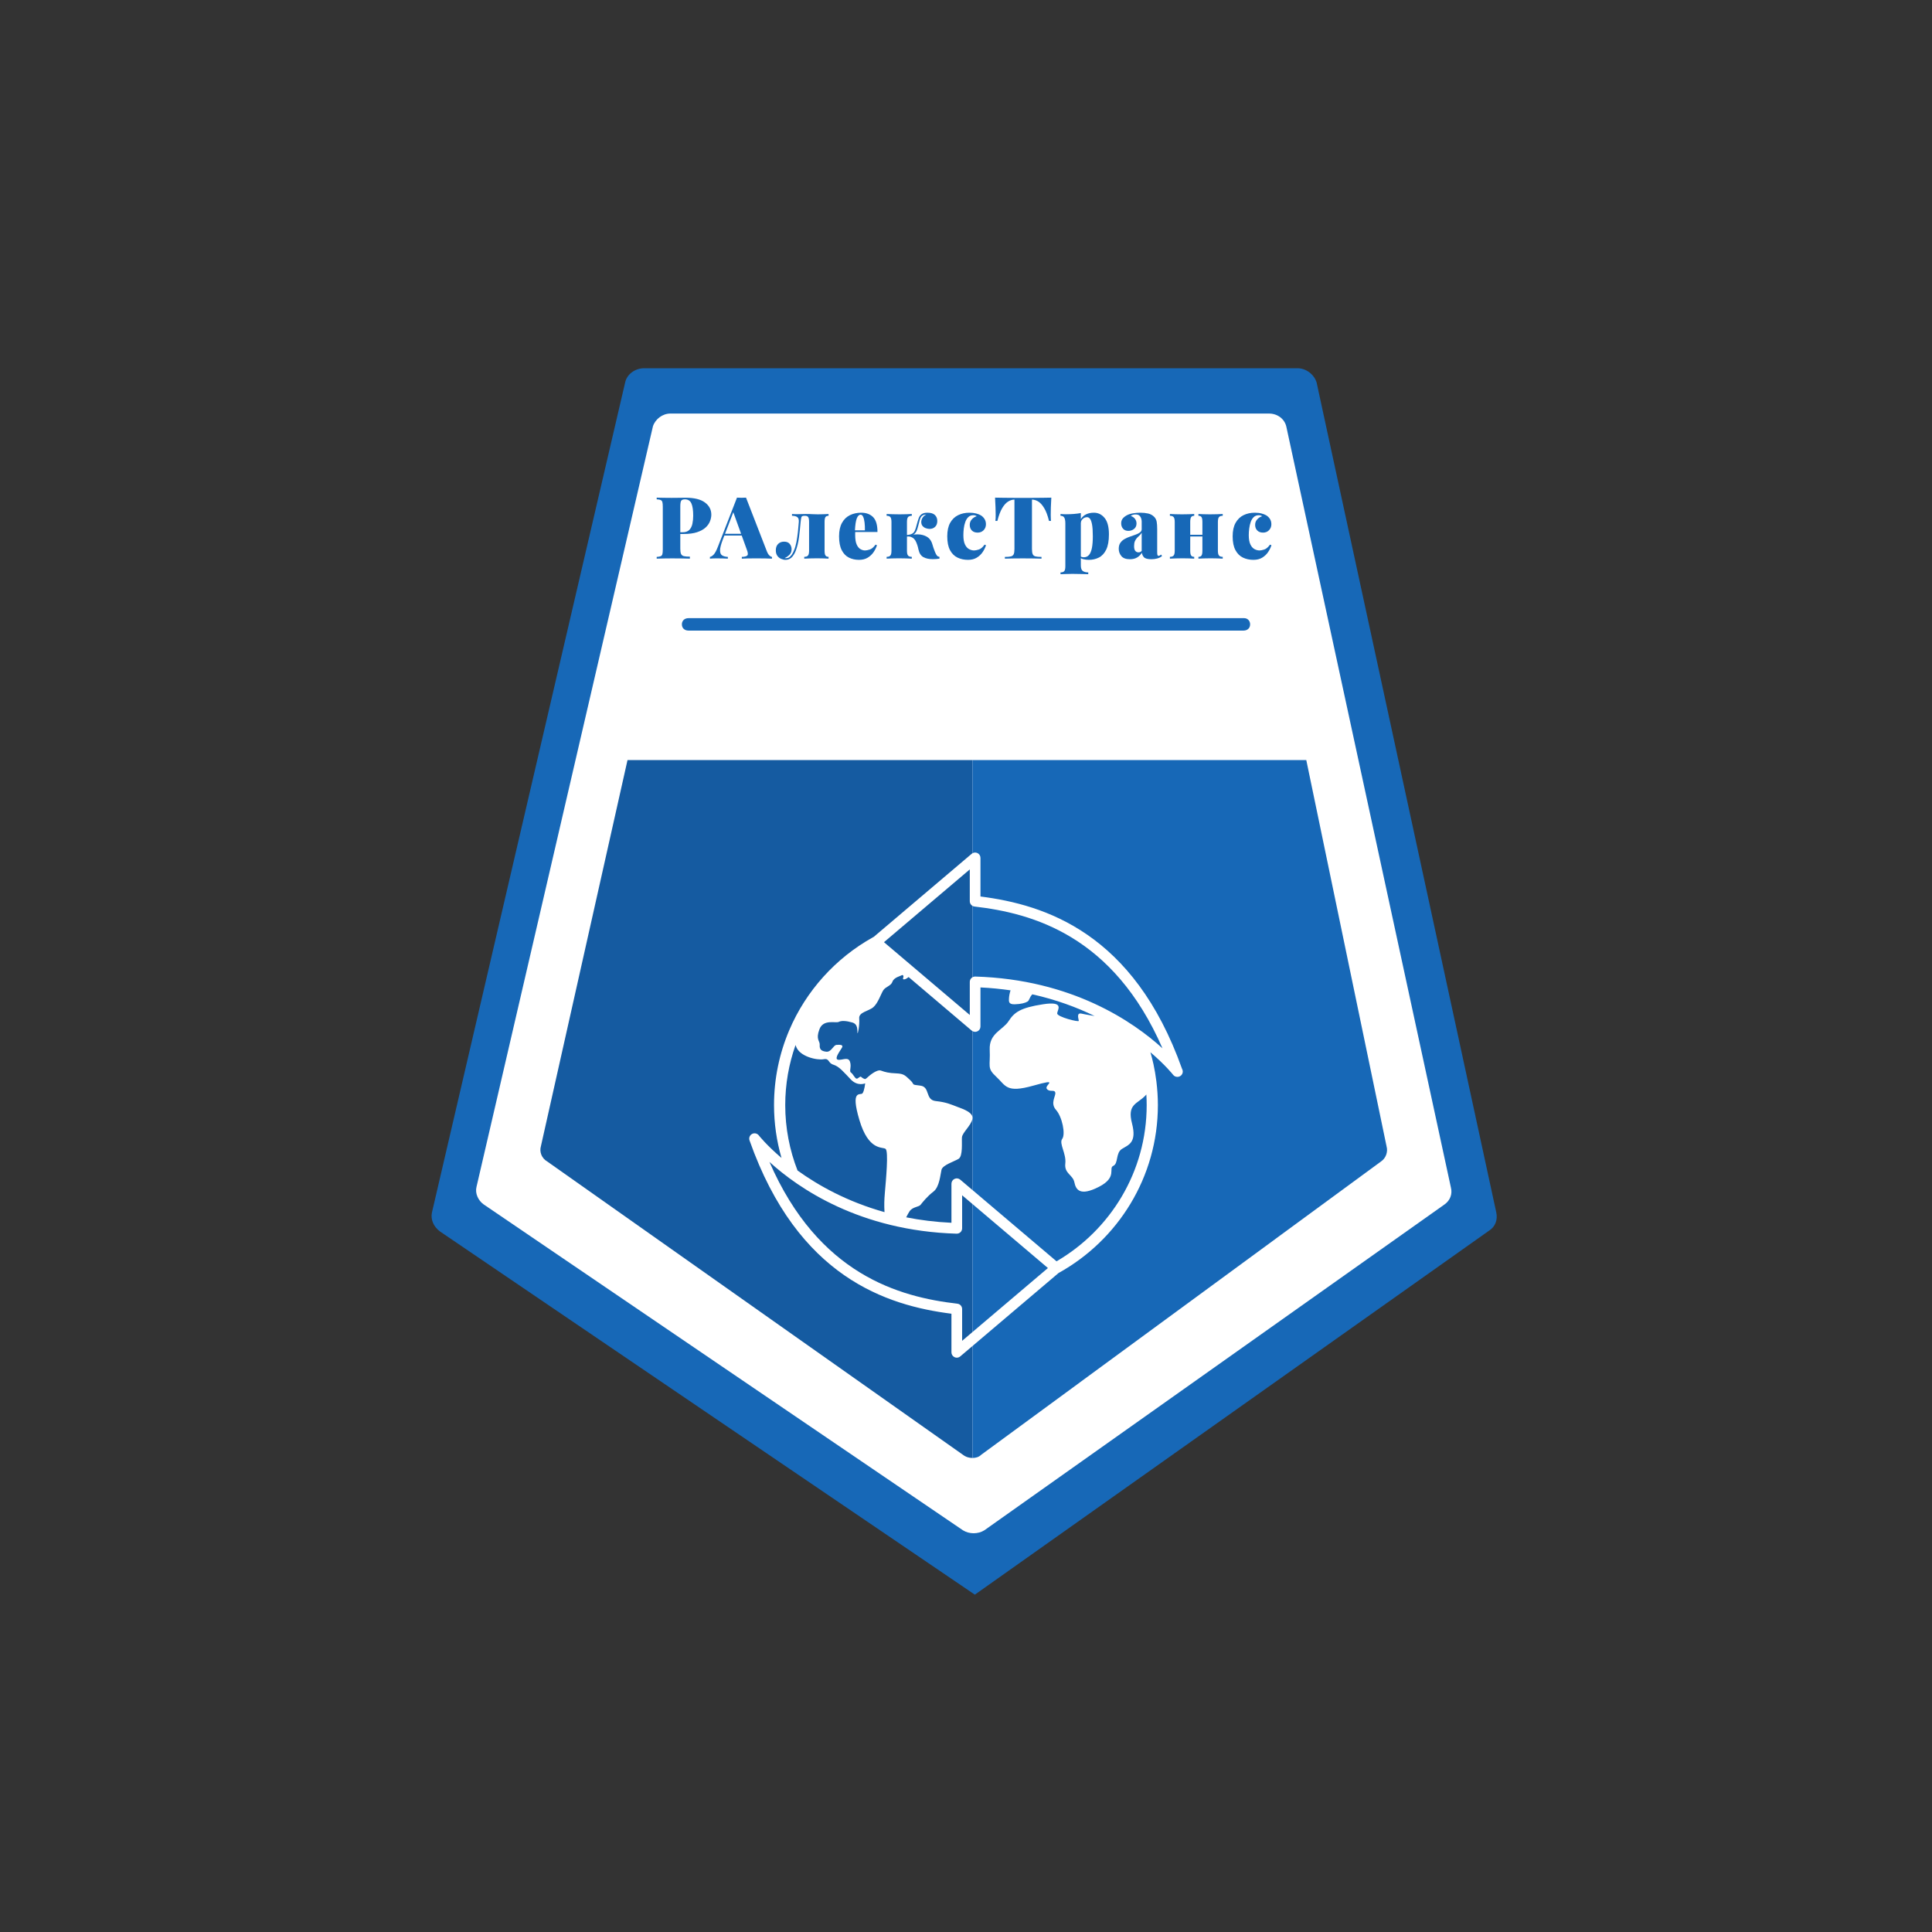
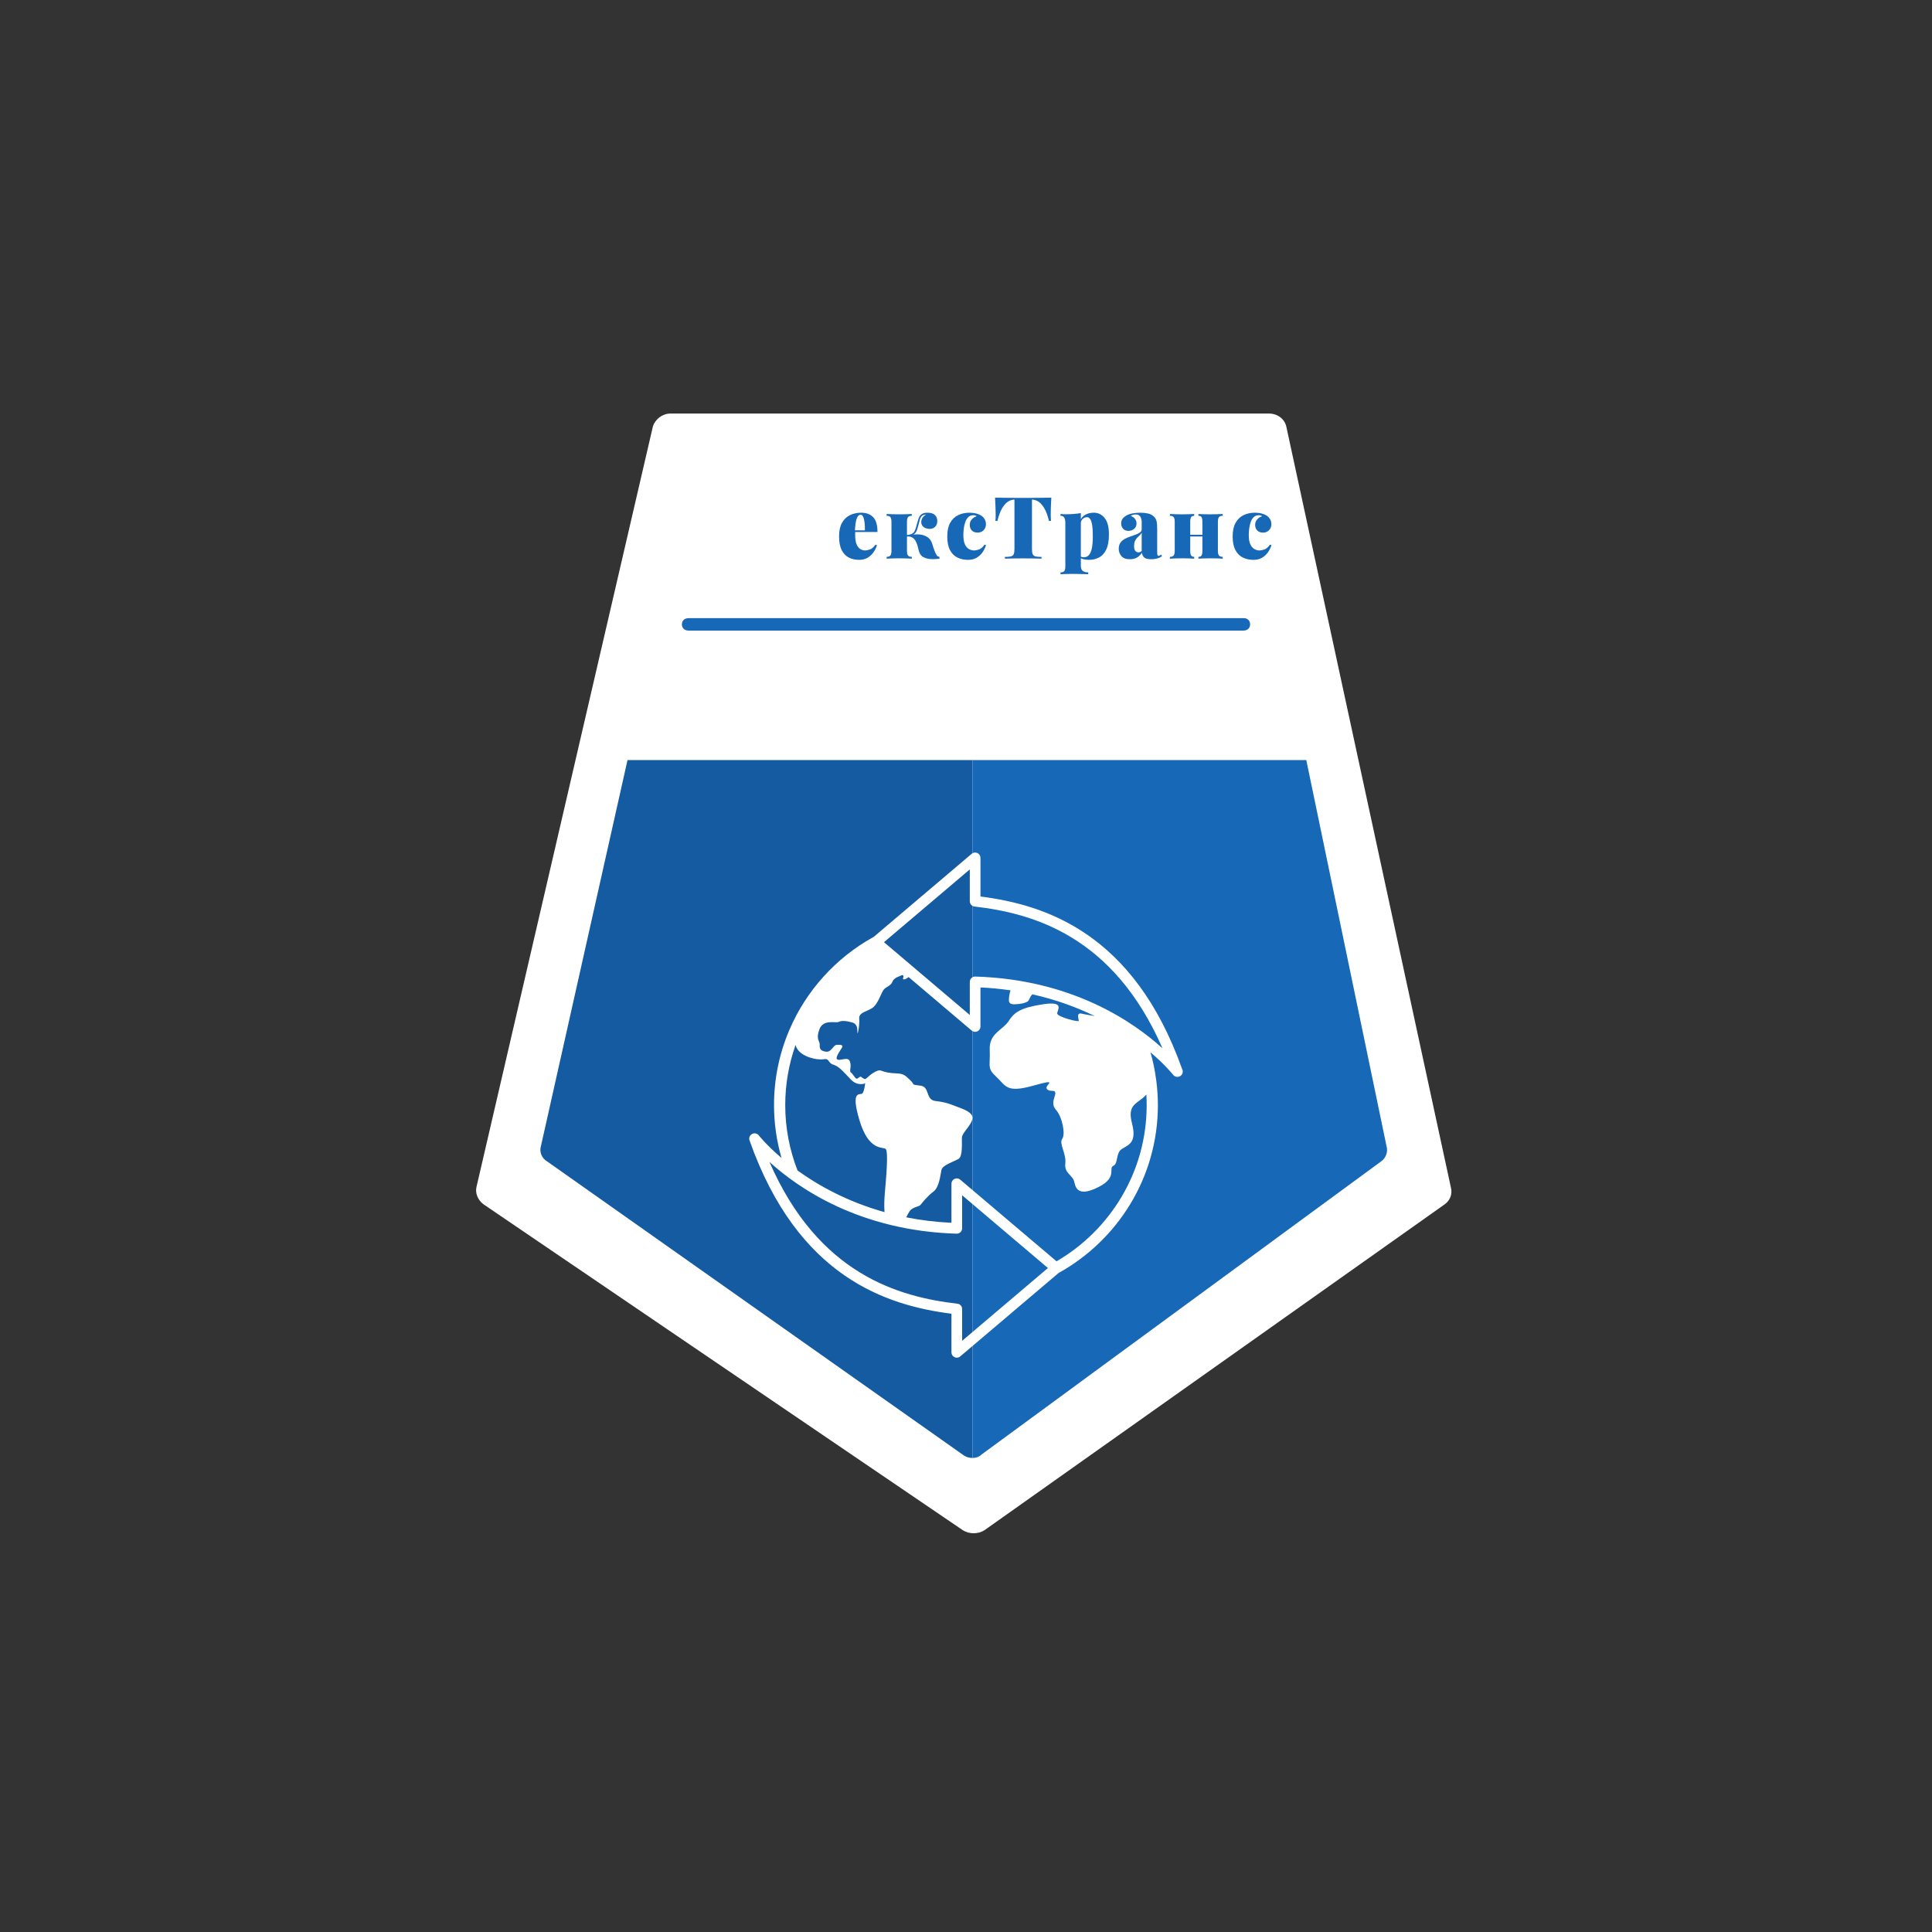
<svg xmlns="http://www.w3.org/2000/svg" version="1.1" width="500" height="500" viewBox="0 0 500 500" xml:space="preserve">
  <rect x="0" y="0" width="500" height="500" fill="#333333" stroke="none" />
  <desc>Created with Fabric.js 3.6.3</desc>
  <defs> </defs>
  <g transform="matrix(2.057 0 0 2.057 249.41 254)">
    <g style="">
      <g transform="matrix(1 0 0 1 0.055 0)">
-         <path style="stroke: none; stroke-width: 1; stroke-dasharray: none; stroke-linecap: butt; stroke-dashoffset: 0; stroke-linejoin: miter; stroke-miterlimit: 4; fill: rgb(23,104,183); fill-rule: nonzero; opacity: 1;" transform=" translate(-67.055, -77.15)" d="M 24.4 1.8 L 0.1 106.2 c -0.2 0.9 0.2 1.8 1 2.4 l 67.3 45.7 l 64.7 -45.8 c 0.8 -0.5 1.1 -1.4 0.9 -2.3 L 111.4 1.8 C 111.1 0.8 110.1 0 109 0 H 26.8 C 25.6 0 24.6 0.8 24.4 1.8 z" stroke-linecap="round" />
-       </g>
+         </g>
      <g transform="matrix(1 0 0 1 0.005 -1.013)">
        <path style="stroke: none; stroke-width: 1; stroke-dasharray: none; stroke-linecap: butt; stroke-dashoffset: 0; stroke-linejoin: miter; stroke-miterlimit: 4; fill: rgb(255,255,255); fill-rule: nonzero; opacity: 1;" transform=" translate(-67.005, -76.138)" d="M 27.9 7.3 L 5.7 103 c -0.2 0.8 0.2 1.7 0.9 2.2 l 60.3 41 c 0.8 0.5 1.9 0.5 2.7 0 l 57.9 -41 c 0.7 -0.5 1 -1.3 0.8 -2.1 L 107.6 7.4 c -0.2 -1 -1.1 -1.7 -2.2 -1.7 H 30.1 C 29.1 5.7 28.2 6.4 27.9 7.3 z" stroke-linecap="round" />
      </g>
      <g transform="matrix(1 0 0 1 -26.08 16.05)">
        <path style="stroke: none; stroke-width: 1; stroke-dasharray: none; stroke-linecap: butt; stroke-dashoffset: 0; stroke-linejoin: miter; stroke-miterlimit: 4; fill: rgb(21,91,161); fill-rule: nonzero; opacity: 1;" transform=" translate(-40.92, -93.2)" d="M 24.7 49.3 L 13.8 97.9 c -0.2 0.7 0.1 1.5 0.8 1.9 l 52.3 36.9 c 0.4 0.3 0.8 0.4 1.2 0.4 V 49.3 H 24.7 z" stroke-linecap="round" />
      </g>
      <g transform="matrix(1 0 0 1 27.181 16.05)">
        <path style="stroke: none; stroke-width: 1; stroke-dasharray: none; stroke-linecap: butt; stroke-dashoffset: 0; stroke-linejoin: miter; stroke-miterlimit: 4; fill: rgb(23,104,183); fill-rule: nonzero; opacity: 1;" transform=" translate(-94.181, -93.2)" d="M 119.5 99.8 c 0.6 -0.4 0.9 -1.2 0.7 -1.9 l -10.1 -48.6 h -42 v 87.8 c 0.4 0 0.8 -0.1 1.1 -0.4 L 119.5 99.8 z" stroke-linecap="round" />
      </g>
    </g>
  </g>
  <g transform="matrix(1,0,0,1,249.41,137.568)" style="">
-     <path fill="#1768b7" opacity="1" d="M-79.46-8.34L-79.46-8.78Q-78.81-8.76-77.75-8.74Q-76.70-8.72-75.62-8.72L-75.62-8.72Q-74.51-8.72-73.48-8.74Q-72.46-8.76-72.03-8.76L-72.03-8.76Q-68.64-8.76-66.98-7.53Q-65.32-6.31-65.32-4.37L-65.32-4.37Q-65.32-3.56-65.66-2.68Q-65.99-1.80-66.79-1.06Q-67.60-0.31-68.99 0.16Q-70.38 0.63-72.53 0.63L-72.53 0.63L-74.89 0.63L-74.89 0.18L-72.75 0.18Q-71.61 0.18-71.02-0.42Q-70.43-1.02-70.22-2.00Q-70.01-2.99-70.01-4.12L-70.01-4.12Q-70.01-6.24-70.48-7.29Q-70.96-8.34-72.15-8.34L-72.15-8.34Q-72.90-8.34-73.13-7.96Q-73.35-7.58-73.35-6.42L-73.35-6.42L-73.35 4.42Q-73.35 5.33-73.16 5.78Q-72.97 6.22-72.44 6.36Q-71.90 6.49-70.87 6.49L-70.87 6.49L-70.87 7.01Q-71.63 6.98-72.86 6.96Q-74.09 6.94-75.47 6.94L-75.47 6.94Q-76.49 6.94-77.52 6.96Q-78.55 6.98-79.46 7.01L-79.46 7.01L-79.46 6.56Q-78.77 6.51-78.43 6.38Q-78.10 6.25-77.99 5.85Q-77.88 5.44-77.88 4.64L-77.88 4.64L-77.88-6.42Q-77.88-7.24-77.99-7.63Q-78.10-8.02-78.45-8.17Q-78.79-8.31-79.46-8.34L-79.46-8.34Z" />
-     <path fill="#1768b7" opacity="1" d="M-56.34-8.78L-56.34-8.78L-50.94 5.13Q-50.63 5.89-50.27 6.21Q-49.91 6.54-49.62 6.56L-49.62 6.56L-49.62 7.01Q-50.43 6.96-51.50 6.95Q-52.57 6.94-53.68 6.94L-53.68 6.94Q-54.82 6.94-55.82 6.95Q-56.83 6.96-57.43 7.01L-57.43 7.01L-57.43 6.56Q-56.29 6.51-55.99 6.17Q-55.69 5.82-56.13 4.69L-56.13 4.69L-59.70-5.19L-59.26-5.97L-62.33 2.03Q-63.07 3.95-63.06 4.91Q-63.05 5.87-62.49 6.19Q-61.93 6.51-61.04 6.56L-61.04 6.56L-61.04 7.01Q-61.87 6.96-62.52 6.95Q-63.18 6.94-63.96 6.94L-63.96 6.94Q-64.39 6.94-64.87 6.95Q-65.34 6.96-65.68 7.01L-65.68 7.01L-65.68 6.56Q-65.17 6.47-64.66 5.90Q-64.16 5.33-63.63 3.95L-63.63 3.95L-58.68-8.78Q-58.14-8.74-57.51-8.74Q-56.87-8.74-56.34-8.78ZM-61.98 0.58L-55.55 0.58L-55.55 1.03L-62.20 1.03L-61.98 0.58Z" />
-     <path fill="#1768b7" opacity="1" d="M-34.98-4.55L-34.98-4.55L-34.98-4.08Q-35.56-4.08-35.79-3.74Q-36.01-3.41-36.01-2.47L-36.01-2.47L-36.01 4.93Q-36.01 5.87-35.77 6.20Q-35.54 6.54-34.98 6.54L-34.98 6.54L-34.98 7.01Q-35.41 6.98-36.22 6.95Q-37.03 6.92-37.95 6.92L-37.95 6.92Q-38.84 6.92-39.81 6.95Q-40.78 6.98-41.27 7.01L-41.27 7.01L-41.27 6.54Q-40.58 6.54-40.30 6.20Q-40.02 5.87-40.02 4.93L-40.02 4.93L-40.02-2.47Q-40.02-3.41-40.25-3.74Q-40.47-4.08-41.05-4.08L-41.05-4.08L-41.25-4.08Q-41.90-4.08-42.01-3.72Q-42.12-3.36-42.21-2.47L-42.21-2.47Q-42.39-0.38-42.64 1.56Q-42.90 3.50-43.48 5.00L-43.48 5.00Q-43.95 6.16-44.59 6.74Q-45.24 7.32-46.11 7.32L-46.11 7.32Q-46.65 7.32-47.24 7.07Q-47.83 6.83-48.23 6.28Q-48.63 5.73-48.63 4.84L-48.63 4.84Q-48.63 3.79-48.03 3.20Q-47.43 2.61-46.49 2.61L-46.49 2.61Q-45.51 2.61-45.03 3.20Q-44.55 3.79-44.55 4.57L-44.55 4.57Q-44.55 5.47-45.09 6.00Q-45.62 6.54-46.33 6.85L-46.33 6.85Q-46.29 6.87-46.20 6.88Q-46.11 6.89-46.00 6.89L-46.00 6.89Q-45.51 6.89-45.13 6.63Q-44.75 6.36-44.45 5.90Q-44.15 5.44-43.93 4.89L-43.93 4.89Q-43.52 3.93-43.29 2.68Q-43.06 1.43-42.91 0.08Q-42.77-1.27-42.68-2.47L-42.68-2.47Q-42.61-3.41-43.07-3.74Q-43.52-4.08-44.44-4.08L-44.44-4.08L-44.44-4.55Q-44.26-4.52-43.86-4.51Q-43.46-4.50-43.10-4.50L-43.10-4.50Q-42.57-4.50-42.14-4.52Q-41.72-4.55-40.91-4.55L-40.91-4.55Q-39.78-4.55-39.14-4.50Q-38.51-4.46-37.75-4.46L-37.75-4.46Q-37.10-4.46-36.25-4.49Q-35.41-4.52-34.98-4.55Z" />
    <path fill="#1768b7" opacity="1" d="M-26.53-4.88L-26.53-4.88Q-24.57-4.88-23.44-3.73Q-22.32-2.58-22.32 0.11L-22.32 0.11L-29.30 0.11L-29.34-0.31L-25.57-0.31Q-25.55-1.40-25.66-2.33Q-25.77-3.25-26.02-3.81Q-26.26-4.37-26.69-4.37L-26.69-4.37Q-27.29-4.37-27.67-3.42Q-28.05-2.47-28.16-0.18L-28.16-0.18L-28.07 0.00Q-28.09 0.23-28.09 0.45Q-28.09 0.67-28.09 0.92L-28.09 0.92Q-28.09 2.48-27.70 3.35Q-27.31 4.22-26.72 4.55Q-26.13 4.89-25.53 4.89L-25.53 4.89Q-25.08 4.89-24.32 4.65Q-23.57 4.42-22.83 3.39L-22.83 3.39L-22.45 3.53Q-22.72 4.42-23.31 5.30Q-23.90 6.18-24.84 6.75Q-25.77 7.32-27.11 7.32L-27.11 7.32Q-28.54 7.32-29.71 6.74Q-30.88 6.16-31.57 4.82Q-32.26 3.48-32.26 1.23L-32.26 1.23Q-32.26-0.91-31.50-2.26Q-30.75-3.61-29.44-4.25Q-28.14-4.88-26.53-4.88Z" />
    <path fill="#1768b7" opacity="1" d="M-9.38-4.88L-9.38-4.88Q-8.07-4.88-7.45-4.28Q-6.84-3.68-6.84-2.74L-6.84-2.74Q-6.84-1.76-7.41-1.22Q-7.98-0.69-8.83-0.69L-8.83-0.69Q-9.27-0.69-9.77-0.86Q-10.27-1.02-10.63-1.42Q-10.99-1.83-10.99-2.47L-10.99-2.47Q-10.99-2.99-10.69-3.52Q-10.39-4.06-9.69-4.41L-9.69-4.41Q-10.45-4.37-10.82-4.03Q-11.19-3.70-11.37-3.04Q-11.55-2.38-11.81-1.36L-11.81-1.36Q-11.97-0.73-12.16-0.25Q-12.35 0.23-12.69 0.54Q-13.04 0.85-13.69 1.03L-13.69 1.03L-13.66 0.87Q-11.75 0.56-10.59 0.90Q-9.43 1.23-8.85 1.90L-8.85 1.90Q-8.33 2.50-8.10 3.35Q-7.87 4.20-7.42 5.31L-7.42 5.31Q-7.18 5.89-6.96 6.18Q-6.75 6.47-6.28 6.54L-6.28 6.54L-6.28 7.01Q-6.73 7.07-7.16 7.11Q-7.60 7.14-8.02 7.14L-8.02 7.14Q-9.49 7.14-10.44 6.62Q-11.39 6.09-11.70 4.69L-11.70 4.69Q-11.75 4.42-11.89 3.89Q-12.04 3.37-12.27 2.81Q-12.50 2.26-12.84 1.90L-12.84 1.90Q-13.13 1.59-13.61 1.40Q-14.09 1.21-14.78 1.30L-14.78 1.30L-14.78 0.90Q-13.84 0.83-13.36 0.56Q-12.88 0.29-12.64-0.26Q-12.39-0.82-12.17-1.74L-12.17-1.74Q-11.90-2.78-11.64-3.49Q-11.37-4.19-10.85-4.53Q-10.34-4.88-9.38-4.88ZM-13.44-4.55L-13.44-4.55L-13.44-4.08Q-14.13-4.08-14.41-3.74Q-14.69-3.41-14.69-2.47L-14.69-2.47L-14.69 4.93Q-14.69 5.87-14.41 6.20Q-14.13 6.54-13.44 6.54L-13.44 6.54L-13.44 7.01Q-13.93 6.98-14.89 6.95Q-15.85 6.92-16.76 6.92L-16.76 6.92Q-17.66 6.92-18.58 6.95Q-19.51 6.98-19.95 7.01L-19.95 7.01L-19.95 6.54Q-19.26 6.54-18.98 6.20Q-18.70 5.87-18.70 4.93L-18.70 4.93L-18.70-2.47Q-18.70-3.41-18.98-3.74Q-19.26-4.08-19.95-4.08L-19.95-4.08L-19.95-4.55Q-19.46-4.52-18.47-4.49Q-17.48-4.46-16.59-4.46L-16.59-4.46Q-15.67-4.46-14.78-4.49Q-13.89-4.52-13.44-4.55Z" />
    <path fill="#1768b7" opacity="1" d="M1.47-4.88L1.47-4.88Q2.45-4.88 3.21-4.68Q3.96-4.48 4.41-4.21L4.41-4.21Q5.01-3.85 5.38-3.26Q5.75-2.67 5.75-1.89L5.75-1.89Q5.75-0.98 5.15-0.35Q4.54 0.27 3.61 0.27L3.61 0.27Q2.63 0.27 2.09-0.29Q1.56-0.84 1.56-1.74L1.56-1.74Q1.56-2.58 2.10-3.17Q2.65-3.77 3.38-3.97L3.38-3.97Q3.23-4.08 3.02-4.16Q2.80-4.23 2.49-4.23L2.49-4.23Q1.69-4.23 1.19-3.75Q0.69-3.27 0.41-2.49Q0.13-1.71 0.02-0.82Q-0.09 0.07-0.09 0.92L-0.09 0.92Q-0.09 2.48 0.33 3.35Q0.75 4.22 1.40 4.55Q2.05 4.89 2.69 4.89L2.69 4.89Q3.14 4.89 3.90 4.65Q4.66 4.42 5.39 3.39L5.39 3.39L5.77 3.53Q5.50 4.42 4.91 5.30Q4.32 6.18 3.38 6.75Q2.45 7.32 1.11 7.32L1.11 7.32Q-0.38 7.32-1.60 6.74Q-2.82 6.16-3.54 4.82Q-4.26 3.48-4.26 1.23L-4.26 1.23Q-4.26-0.91-3.51-2.26Q-2.75-3.61-1.44-4.25Q-0.14-4.88 1.47-4.88Z" />
    <path fill="#1768b7" opacity="1" d="M22.67-8.78L22.67-8.78Q22.58-7.47 22.55-6.24Q22.52-5.01 22.52-4.37L22.52-4.37Q22.52-3.90 22.54-3.48Q22.56-3.05 22.58-2.76L22.58-2.76L22.07-2.76Q21.56-4.86 20.83-6.06Q20.11-7.27 19.30-7.77Q18.48-8.27 17.68-8.27L17.68-8.27L17.66-8.27L17.66 4.49Q17.66 5.40 17.85 5.85Q18.04 6.29 18.57 6.43Q19.11 6.56 20.13 6.56L20.13 6.56L20.13 7.01Q19.35 6.98 18.02 6.96Q16.70 6.94 15.25 6.94L15.25 6.94Q13.87 6.94 12.64 6.96Q11.41 6.98 10.65 7.01L10.65 7.01L10.65 6.56Q11.68 6.56 12.21 6.43Q12.75 6.29 12.94 5.85Q13.13 5.40 13.13 4.49L13.13 4.49L13.13-8.27L13.11-8.27Q12.30-8.27 11.49-7.77Q10.68-7.27 9.96-6.07Q9.25-4.88 8.71-2.76L8.71-2.76L8.20-2.76Q8.25-3.05 8.26-3.48Q8.27-3.90 8.27-4.37L8.27-4.37Q8.27-5.01 8.23-6.24Q8.20-7.47 8.11-8.78L8.11-8.78Q9.18-8.76 10.48-8.74Q11.77-8.72 13.06-8.72Q14.36-8.72 15.40-8.72L15.40-8.72Q16.45-8.72 17.75-8.72Q19.04-8.72 20.33-8.74Q21.63-8.76 22.67-8.78Z" />
    <path fill="#1768b7" opacity="1" d="M30.31-4.79L30.31-4.79L30.31 8.74Q30.31 9.84 30.82 10.21Q31.34 10.57 32.23 10.57L32.23 10.57L32.23 11.04Q31.60 11.02 30.49 10.99Q29.37 10.95 28.13 10.95L28.13 10.95Q27.23 10.95 26.36 10.99Q25.49 11.02 25.05 11.04L25.05 11.04L25.05 10.57Q25.74 10.57 26.02 10.24Q26.30 9.90 26.30 8.97L26.30 8.97L26.30-2.12Q26.30-3.12 26.03-3.60Q25.76-4.08 25.05-4.08L25.05-4.08L25.05-4.55Q25.76-4.48 26.43-4.48L26.43-4.48Q27.55-4.48 28.52-4.56Q29.49-4.64 30.31-4.79ZM33.70-4.88L33.70-4.88Q35.35-4.88 36.47-3.51Q37.58-2.14 37.58 0.72L37.58 0.72Q37.58 3.24 36.87 4.69Q36.15 6.14 34.97 6.73Q33.79 7.32 32.39 7.32L32.39 7.32Q31.63 7.32 30.95 7.15Q30.27 6.98 29.82 6.51L29.82 6.51L30.04 6.22Q30.22 6.47 30.51 6.56Q30.80 6.65 31.09 6.65L31.09 6.65Q31.92 6.65 32.43 6.05Q32.94 5.44 33.18 4.24Q33.41 3.04 33.41 1.23L33.41 1.23Q33.41-0.76 33.21-1.83Q33.01-2.90 32.68-3.31Q32.34-3.72 31.92-3.72L31.92-3.72Q31.29-3.72 30.80-3.27Q30.31-2.83 30.31-2.12L30.31-2.12L30.31-3.21Q30.82-4.06 31.69-4.47Q32.56-4.88 33.70-4.88Z" />
    <path fill="#1768b7" opacity="1" d="M43.00 7.16L43.00 7.16Q41.48 7.16 40.80 6.35Q40.12 5.53 40.12 4.46L40.12 4.46Q40.12 3.50 40.55 2.90Q40.97 2.30 41.65 1.92Q42.33 1.54 43.09 1.29Q43.85 1.03 44.53 0.78Q45.21 0.54 45.63 0.21Q46.06-0.11 46.06-0.62L46.06-0.62L46.06-2.61Q46.06-2.96 45.93-3.39Q45.81-3.81 45.48-4.12Q45.14-4.43 44.47-4.43L44.47-4.43Q44.11-4.43 43.79-4.33Q43.47-4.23 43.22-4.06L43.22-4.06Q44.00-3.77 44.36-3.24Q44.72-2.72 44.72-2.09L44.72-2.09Q44.72-1.20 44.09-0.69Q43.47-0.18 42.62-0.18L42.62-0.18Q41.73-0.18 41.24-0.73Q40.75-1.29 40.75-2.12L40.75-2.12Q40.75-2.81 41.09-3.29Q41.44-3.77 42.13-4.17L42.13-4.17Q42.80-4.55 43.74-4.71Q44.67-4.88 45.70-4.88L45.70-4.88Q46.79-4.88 47.73-4.67Q48.66-4.46 49.33-3.77L49.33-3.77Q49.80-3.27 49.94-2.54Q50.07-1.80 50.07-0.64L50.07-0.64L50.07 5.33Q50.07 5.89 50.15 6.09Q50.23 6.29 50.43 6.29L50.43 6.29Q50.60 6.29 50.77 6.18Q50.94 6.07 51.09 5.96L51.09 5.96L51.32 6.34Q50.83 6.76 50.10 6.96Q49.38 7.16 48.57 7.16L48.57 7.16Q47.13 7.16 46.65 6.65Q46.17 6.14 46.12 5.47L46.12 5.47Q45.68 6.20 44.92 6.68Q44.16 7.16 43.00 7.16ZM45.23 5.38L45.23 5.38Q45.48 5.38 45.66 5.30Q45.85 5.22 46.06 5.00L46.06 5.00L46.06 0.29Q45.83 0.69 45.50 1.00Q45.16 1.30 44.84 1.64Q44.52 1.99 44.30 2.49Q44.09 2.99 44.09 3.77L44.09 3.77Q44.09 4.66 44.42 5.02Q44.74 5.38 45.23 5.38Z" />
    <path fill="#1768b7" opacity="1" d="M67.03-4.55L67.03-4.55L67.03-4.08Q66.34-4.08 66.06-3.74Q65.78-3.41 65.78-2.47L65.78-2.47L65.78 4.93Q65.78 5.87 66.06 6.20Q66.34 6.54 67.03 6.54L67.03 6.54L67.03 7.01Q66.58 6.98 65.68 6.95Q64.78 6.92 63.91 6.92L63.91 6.92Q62.97 6.92 62.08 6.95Q61.19 6.98 60.74 7.01L60.74 7.01L60.74 6.54Q61.32 6.54 61.54 6.20Q61.77 5.87 61.77 4.93L61.77 4.93L61.77-2.47Q61.77-3.41 61.54-3.74Q61.32-4.08 60.74-4.08L60.74-4.08L60.74-4.55Q61.16-4.52 61.99-4.49Q62.81-4.46 63.68-4.46L63.68-4.46Q64.62-4.46 65.58-4.49Q66.54-4.52 67.03-4.55ZM59.65-4.55L59.65-4.55L59.65-4.08Q59.09-4.08 58.86-3.74Q58.62-3.41 58.62-2.47L58.62-2.47L58.62 4.93Q58.62 5.87 58.86 6.20Q59.09 6.54 59.65 6.54L59.65 6.54L59.65 7.01Q59.22 6.98 58.40 6.95Q57.57 6.92 56.70 6.92L56.70 6.92Q55.77 6.92 54.81 6.95Q53.85 6.98 53.36 7.01L53.36 7.01L53.36 6.54Q54.05 6.54 54.33 6.20Q54.61 5.87 54.61 4.93L54.61 4.93L54.61-2.47Q54.61-3.41 54.33-3.74Q54.05-4.08 53.36-4.08L53.36-4.08L53.36-4.55Q53.80-4.52 54.72-4.49Q55.63-4.46 56.48-4.46L56.48-4.46Q57.42-4.46 58.31-4.49Q59.20-4.52 59.65-4.55ZM56.99 0.83L63.28 0.83L63.28 1.27L56.99 1.27L56.99 0.83Z" />
    <path fill="#1768b7" opacity="1" d="M75.33-4.88L75.33-4.88Q76.32-4.88 77.07-4.68Q77.83-4.48 78.28-4.21L78.28-4.21Q78.88-3.85 79.25-3.26Q79.62-2.67 79.62-1.89L79.62-1.89Q79.62-0.98 79.01-0.35Q78.41 0.27 77.48 0.27L77.48 0.27Q76.49 0.27 75.96-0.29Q75.42-0.84 75.42-1.74L75.42-1.74Q75.42-2.58 75.97-3.17Q76.52-3.77 77.25-3.97L77.25-3.97Q77.10-4.08 76.88-4.16Q76.67-4.23 76.36-4.23L76.36-4.23Q75.56-4.23 75.06-3.75Q74.55-3.27 74.28-2.49Q74.00-1.71 73.89-0.82Q73.77 0.07 73.77 0.92L73.77 0.92Q73.77 2.48 74.20 3.35Q74.62 4.22 75.27 4.55Q75.91 4.89 76.56 4.89L76.56 4.89Q77.01 4.89 77.77 4.65Q78.52 4.42 79.26 3.39L79.26 3.39L79.64 3.53Q79.37 4.42 78.78 5.30Q78.19 6.18 77.25 6.75Q76.32 7.32 74.98 7.32L74.98 7.32Q73.48 7.32 72.27 6.74Q71.05 6.16 70.33 4.82Q69.60 3.48 69.60 1.23L69.60 1.23Q69.60-0.91 70.36-2.26Q71.12-3.61 72.42-4.25Q73.73-4.88 75.33-4.88Z" />
  </g>
  <g transform="matrix(1.724 0 0 1.609 250 161.586)">
    <path style="stroke: none; stroke-width: 1; stroke-dasharray: none; stroke-linecap: butt; stroke-dashoffset: 0; stroke-linejoin: miter; stroke-miterlimit: 4; fill: rgb(23,104,183); fill-rule: nonzero; opacity: 1;" transform=" translate(-49.95, -50)" d="M 91.7 49 H 8.3 c -0.6 0 -1 0.4 -1 1 s 0.4 1 1 1 h 83.3 c 0.6 0 1 -0.4 1 -1 S 92.2 49 91.7 49 z" stroke-linecap="round" />
  </g>
  <g transform="matrix(1.382 0 0 1.382 250 286)">
    <path style="stroke: none; stroke-width: 0; stroke-dasharray: none; stroke-linecap: butt; stroke-dashoffset: 0; stroke-linejoin: miter; stroke-miterlimit: 4; fill: rgb(255,255,255); fill-rule: nonzero; opacity: 1;" transform=" translate(-51.008, -49.216)" d="M 91.463 42.421 c -9.057 -25.463 -25.661 -30.728 -37.745 -32.27 V 2.918 c 0 -0.39 -0.227 -0.744 -0.58 -0.907 c -0.353 -0.166 -0.77 -0.107 -1.067 0.145 L 33.729 17.714 c -0.041 0.022 -0.084 0.042 -0.125 0.065 c -6.992 3.885 -12.562 10.029 -15.709 17.443 c -1.826 4.303 -2.838 9.031 -2.838 13.995 c 0 3.433 0.496 6.749 1.4 9.894 c -2.794 -2.379 -4.207 -4.168 -4.248 -4.221 c -0.3 -0.39 -0.839 -0.504 -1.271 -0.269 c -0.432 0.234 -0.629 0.748 -0.466 1.211 c 9.046 25.622 25.698 30.907 37.809 32.451 v 7.231 c 0 0.39 0.227 0.744 0.58 0.907 c 0.134 0.062 0.277 0.093 0.42 0.093 c 0.232 0 0.463 -0.081 0.646 -0.237 l 18.412 -15.618 c 11.073 -6.131 18.602 -17.913 18.602 -31.442 c 0 -1.493 -0.1 -2.963 -0.277 -4.408 c -0.072 -0.578 -0.156 -1.152 -0.254 -1.721 c -0.088 -0.509 -0.186 -1.015 -0.293 -1.517 c -0.166 -0.762 -0.362 -1.511 -0.577 -2.253 c 2.796 2.379 4.209 4.169 4.25 4.222 c 0.191 0.25 0.482 0.386 0.779 0.39 c 0.011 0 0.021 0 0.032 0 c 0.553 0 1 -0.448 1 -1 C 91.603 42.745 91.552 42.57 91.463 42.421 z M 17.157 49.219 c 0 -3.944 0.684 -7.73 1.93 -11.254 c 0.02 0.059 0.039 0.11 0.059 0.17 c 0.648 2.058 4.061 2.708 5.199 2.491 c 1.137 -0.216 0.758 0.704 1.84 1.028 c 1.084 0.326 1.951 1.409 3.25 2.763 c 1.301 1.354 2.689 0.723 2.689 0.723 s -0.145 1.443 -0.504 1.878 c -0.363 0.433 -2.312 -0.867 -0.578 4.982 c 1.732 5.849 4.332 4.982 4.908 5.416 c 0.58 0.433 0.074 5.776 -0.143 8.303 c -0.104 1.219 -0.139 2.213 -0.061 3.539 c -6.995 -1.958 -12.416 -5.007 -16.285 -7.797 C 17.98 57.663 17.157 53.537 17.157 49.219 z M 49.396 86.406 c -10.877 -1.255 -26.003 -5.443 -35.197 -26.553 c 5.385 4.9 16.897 12.907 35.054 13.44 c 0.276 0.005 0.531 -0.095 0.726 -0.282 c 0.194 -0.188 0.304 -0.447 0.304 -0.718 v -6.194 L 66.35 79.727 l -16.067 13.63 v -5.958 C 50.282 86.891 49.901 86.463 49.396 86.406 z M 72.13 33.442 c 0 0.288 -4.045 -0.746 -4.045 -1.385 c 0 -0.638 1.518 -2.37 -2.672 -1.721 c -4.188 0.649 -5.344 1.473 -6.426 3.154 c -1.084 1.686 -3.682 2.262 -3.539 5.367 c 0.146 3.104 -0.576 3.395 1.229 5.054 c 1.805 1.661 1.805 3.104 6.934 1.661 c 5.125 -1.443 2.02 -0.115 2.525 0.592 s 1.443 0.058 1.59 0.707 c 0.143 0.649 -1.012 1.95 0.143 3.25 c 1.158 1.3 1.807 4.55 1.158 5.416 c -0.65 0.866 0.793 2.744 0.576 4.621 c -0.217 1.879 1.408 2.096 1.697 3.505 c 0.289 1.408 1.047 2.671 4.586 0.865 s 1.732 -3.503 2.707 -3.936 c 0.975 -0.435 0.398 -2.419 1.625 -3.177 c 1.227 -0.759 2.816 -1.157 1.877 -4.767 c -0.939 -3.611 0.939 -3.61 2.455 -5.164 c 0.072 -0.074 0.154 -0.169 0.23 -0.252 c 0.039 0.657 0.062 1.318 0.062 1.985 c 0 12.479 -6.802 23.386 -16.881 29.253 L 49.929 63.177 c -0.296 -0.252 -0.714 -0.309 -1.066 -0.145 c -0.354 0.163 -0.58 0.518 -0.58 0.907 v 7.314 c -3.015 -0.14 -5.838 -0.5 -8.473 -1.022 c 0.226 -0.453 0.45 -0.863 0.621 -1.118 c 0.576 -0.866 1.73 -0.795 2.07 -1.229 c 0.34 -0.432 1.248 -1.587 2.404 -2.464 c 1.154 -0.875 1.301 -3.239 1.518 -4.105 c 0.217 -0.867 2.311 -1.517 3.178 -2.022 c 0.865 -0.505 0.576 -3.177 0.648 -4.044 c 0.072 -0.866 1.662 -2.166 1.951 -3.395 c 0.287 -1.228 -1.662 -1.878 -2.816 -2.31 c -1.156 -0.435 -2.023 -0.868 -4.045 -1.085 c -2.021 -0.215 -1.01 -2.672 -2.889 -2.888 c -1.877 -0.217 -0.938 -0.144 -1.877 -1.012 c -0.939 -0.865 -1.156 -1.227 -2.6 -1.284 c -1.445 -0.056 -2.094 -0.231 -2.889 -0.521 c -0.793 -0.288 -2.311 1.084 -2.311 1.084 s -0.482 0.457 -0.617 0.497 c -0.137 0.041 -0.568 -0.188 -0.787 -0.406 c -0.215 -0.217 -0.582 0.434 -0.893 0.324 c -0.312 -0.106 -0.637 -0.893 -1.016 -1.137 c -0.379 -0.243 0.162 -1.082 -0.189 -2.057 c -0.352 -0.976 -1.57 -0.163 -2.275 -0.353 c -0.703 -0.19 0.461 -1.68 0.785 -2.247 c 0.326 -0.57 -0.406 -0.57 -1.027 -0.516 c -0.623 0.055 -0.949 1.381 -1.924 1.273 c -0.975 -0.108 -1.271 -0.488 -1.217 -1.273 c 0.053 -0.785 -0.787 -0.975 -0.055 -2.925 c 0.73 -1.95 3.059 -1.11 3.602 -1.38 c 0.541 -0.271 1.408 -0.218 2.545 0.107 c 1.139 0.324 0.92 1.518 0.975 1.949 c 0.055 0.434 0.434 -1.516 0.326 -2.707 c -0.109 -1.192 1.785 -1.355 2.654 -2.112 c 0.865 -0.759 1.406 -2.438 1.84 -3.142 c 0.434 -0.705 1.463 -0.812 1.732 -1.625 c 0.271 -0.812 1.557 -1.07 1.732 -1.205 c 0.178 -0.135 0.447 0.068 0.273 0.488 c -0.178 0.42 0.377 0.338 0.812 0 c 0.054 -0.042 0.127 -0.095 0.21 -0.153 L 52.07 35.26 c 0.298 0.252 0.716 0.309 1.067 0.146 c 0.354 -0.164 0.58 -0.518 0.58 -0.908 v -7.317 c 1.961 0.091 3.832 0.283 5.632 0.544 c -0.168 0.524 -0.265 1.04 -0.29 1.456 c -0.037 0.614 -0.107 1.192 1.084 1.155 c 1.191 -0.035 1.984 -0.258 2.383 -0.508 c 0.38 -0.239 0.303 -0.715 0.899 -1.357 c 4.46 0.993 8.35 2.442 11.672 4.062 c -1.172 -0.198 -2.305 -0.397 -2.534 -0.464 C 71.626 31.926 72.13 33.153 72.13 33.442 z M 52.747 25.143 c -0.01 0 -0.02 0 -0.029 0 c -0.26 0 -0.51 0.101 -0.696 0.283 c -0.194 0.188 -0.304 0.447 -0.304 0.717 v 6.195 L 35.65 18.707 L 51.718 5.078 v 5.959 c 0 0.508 0.381 0.935 0.886 0.993 c 10.878 1.256 26.006 5.445 35.197 26.55 C 82.417 33.68 70.903 25.675 52.747 25.143 z" stroke-linecap="round" />
  </g>
</svg>